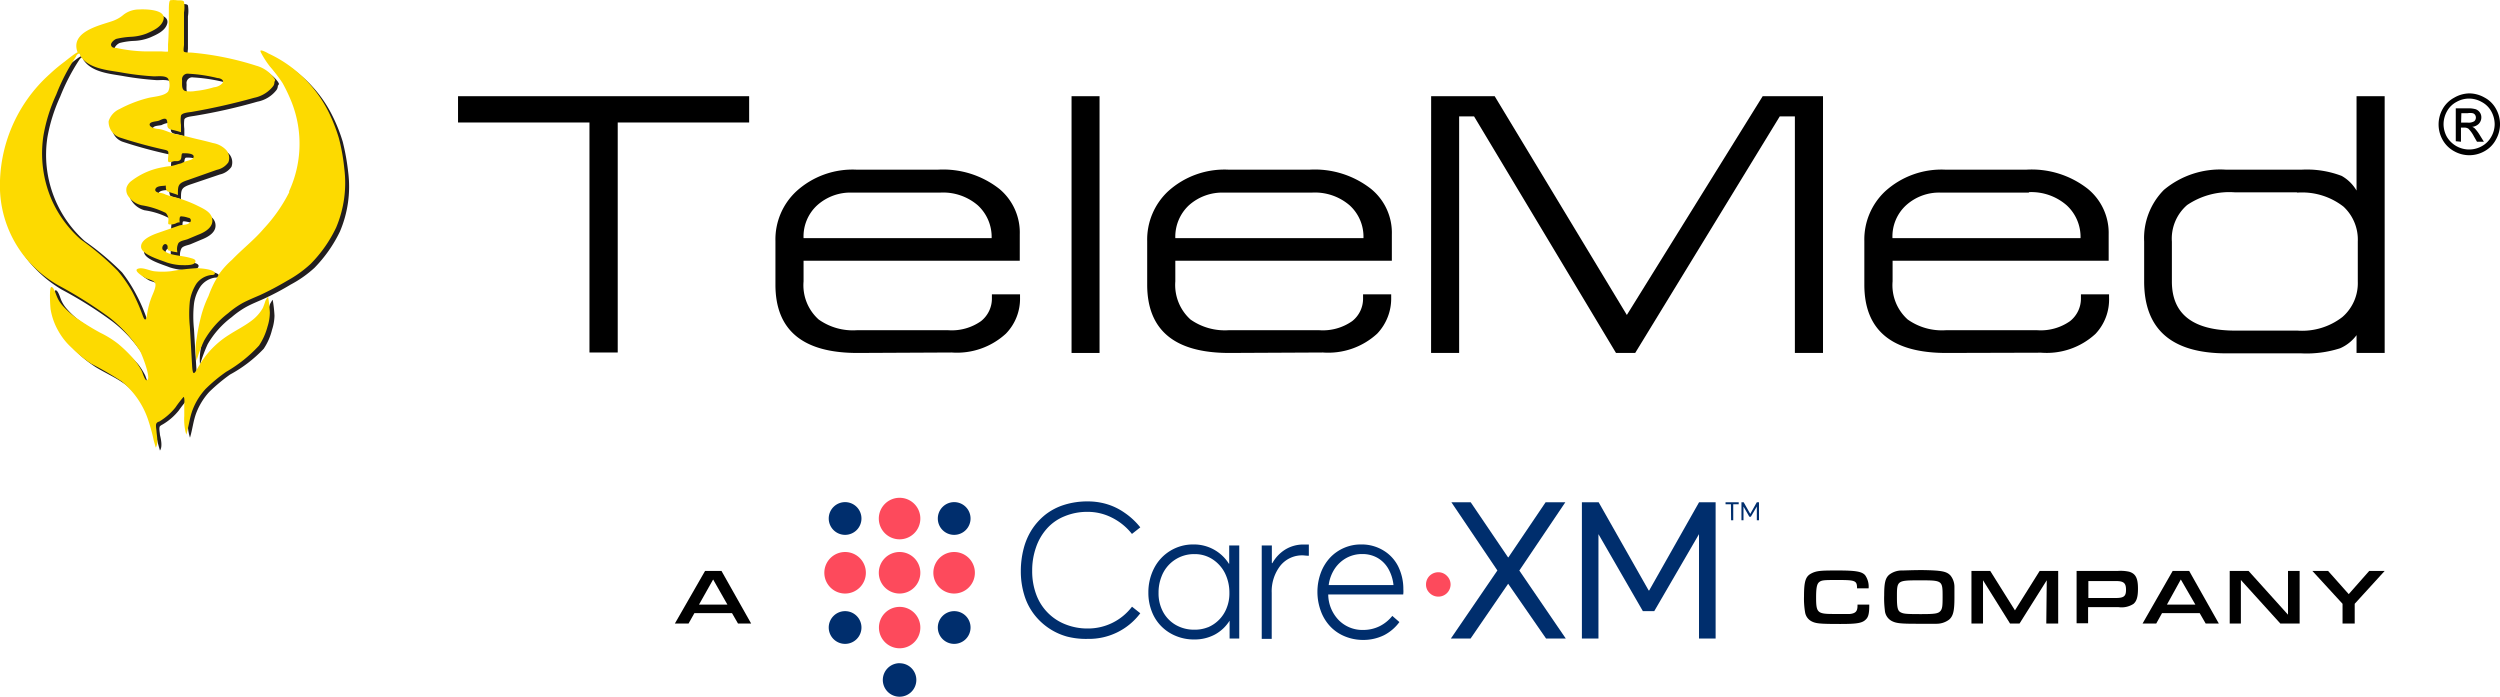
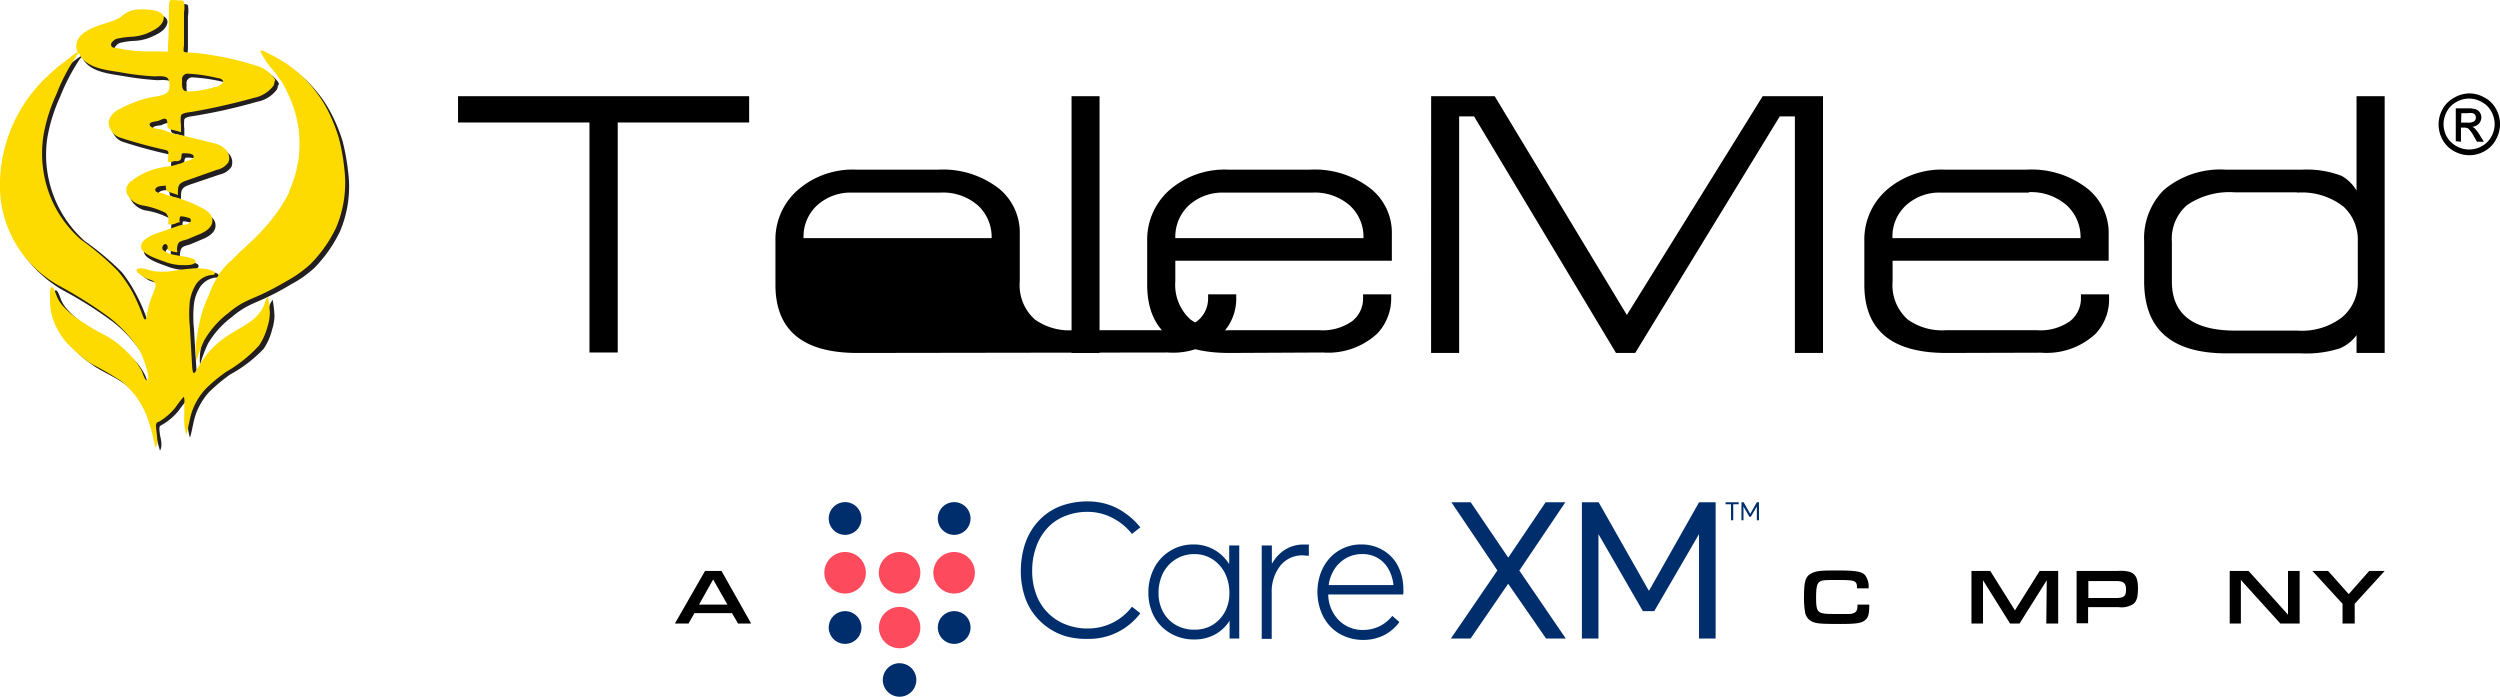
<svg xmlns="http://www.w3.org/2000/svg" viewBox="0 0 380.43 106.01">
  <g id="Layer_2" data-name="Layer 2">
    <g id="Layer_1-2" data-name="Layer 1">
      <path d="M284.45,92v.14c0,1.13-.12,1.7-.46,2.06-.55.61-1.31.75-3.91.75-3.19,0-3.78-.06-4.48-.44a1.88,1.88,0,0,1-.91-1.3,12.2,12.2,0,0,1-.17-2.47c0-2.23.23-3,1.06-3.45s1.52-.48,4.05-.48c2.77,0,3.69.16,4.19.72a3,3,0,0,1,.53,2h-1.76c0-1.17-.24-1.27-2.88-1.27-1.87,0-2.41,0-2.79.25s-.56.68-.56,2.41c0,2.33.2,2.51,2.69,2.51l2.45,0c.86-.09,1.16-.41,1.16-1.24V92Z" />
-       <path d="M296.82,87.59a2.78,2.78,0,0,1,.59,1.69c0,.37,0,.8,0,1.69,0,2-.19,2.77-.8,3.31a3.19,3.19,0,0,1-2,.64c-.38,0-1.83,0-3,0-2.45,0-3.11-.08-3.79-.45a2,2,0,0,1-1-1.63,14.1,14.1,0,0,1-.1-2.27c0-1.87.18-2.61.76-3.11a3.14,3.14,0,0,1,2-.65c.41,0,1.61-.06,3.07-.06C295.46,86.8,296.22,86.94,296.82,87.59Zm-8.16,3.3c0,1.56.12,2.06.57,2.29s.82.27,3.12.27c2.06,0,2.57-.08,2.9-.44s.36-.82.36-2.17c0-2.51,0-2.53-3.48-2.53S288.66,88.35,288.66,90.89Z" />
      <path d="M300,86.88h2.86l3.76,6,3.76-6h2.82v8h-1.81l.07-6.58-4.14,6.58h-1.45l-4.11-6.58,0,6.58H300Z" />
      <path d="M316,86.88h6.25A6.07,6.07,0,0,1,324,87c1,.3,1.34,1,1.34,2.58,0,1.22-.19,1.89-.68,2.31a3.31,3.31,0,0,1-2.28.5h-4.63v2.45H316ZM321.9,91c1.28,0,1.62-.25,1.62-1.24s-.3-1.34-1.53-1.34h-4.2V91Z" />
-       <path d="M329,93.3l-.88,1.58h-2.08l4.58-8h2.51l4.51,8h-2l-.91-1.58Zm2.86-5.12L329.75,92h4.32Z" />
      <path d="M339.3,86.88h2.87l6,6.66,0-6.66h1.77v8H347l-6-6.62,0,6.62H339.3Z" />
      <path d="M360.53,86.88h2.35l-4.56,5v3h-1.85v-3l-4.59-5h2.39l3.14,3.53Z" />
      <g id="carexm">
        <path d="M145.2,81.39a2.49,2.49,0,1,0-2.49-2.49h0A2.48,2.48,0,0,0,145.2,81.39Z" fill="#002e6d" />
        <path d="M128.61,76.41a2.49,2.49,0,1,0,2.48,2.5h0A2.49,2.49,0,0,0,128.61,76.41Z" fill="#002e6d" />
        <path d="M128.61,93a2.49,2.49,0,1,0,2.48,2.49h0A2.49,2.49,0,0,0,128.61,93Z" fill="#002e6d" />
        <path d="M136.9,100.92a2.55,2.55,0,1,0,2.54,2.55h0a2.53,2.53,0,0,0-2.53-2.54Z" fill="#002e6d" />
        <path d="M145.2,93a2.49,2.49,0,1,0,2.49,2.49A2.48,2.48,0,0,0,145.2,93Z" fill="#002e6d" />
        <path d="M128.61,84a3.16,3.16,0,1,0,3.15,3.16h0A3.15,3.15,0,0,0,128.61,84Z" fill="#fd4a5c" />
        <path d="M145.2,84a3.16,3.16,0,1,0,3.15,3.15A3.15,3.15,0,0,0,145.2,84Z" fill="#fd4a5c" />
        <path d="M136.9,92.35a3.15,3.15,0,1,0,3.15,3.15h0a3.14,3.14,0,0,0-3.14-3.15Z" fill="#fd4a5c" />
        <path d="M136.9,84a3.16,3.16,0,1,0,3.15,3.16h0A3.15,3.15,0,0,0,136.9,84Z" fill="#fd4a5c" />
-         <path d="M136.9,75.75a3.16,3.16,0,1,0,3.15,3.16h0A3.15,3.15,0,0,0,136.9,75.75Z" fill="#fd4a5c" />
        <path d="M162.34,96.86a9.52,9.52,0,0,1-5-3.4,9.13,9.13,0,0,1-1.47-2.9,12.35,12.35,0,0,1-.53-3.67,13.63,13.63,0,0,1,.42-3.36A10,10,0,0,1,157,80.62a9.58,9.58,0,0,1,2.06-2.29,9,9,0,0,1,2.86-1.5,11.76,11.76,0,0,1,3.58-.53,10.16,10.16,0,0,1,2.85.39A9.39,9.39,0,0,1,171.09,78a10.83,10.83,0,0,1,2.43,2.25l-1.27,1a9,9,0,0,0-3.07-2.49,8.11,8.11,0,0,0-3.65-.87,9,9,0,0,0-3.58.69,7.14,7.14,0,0,0-2.66,1.88,8.25,8.25,0,0,0-1.64,2.84,10.56,10.56,0,0,0-.58,3.57,10.11,10.11,0,0,0,.65,3.69,7.71,7.71,0,0,0,4.49,4.48,9,9,0,0,0,3.33.6,8.39,8.39,0,0,0,6.72-3.32l1.26,1a9.75,9.75,0,0,1-8,3.9A11.53,11.53,0,0,1,162.34,96.86Z" fill="#002e6d" />
        <path d="M188.58,83V97.17h-1.47V94.45h0a6.05,6.05,0,0,1-2.24,2.11,6.55,6.55,0,0,1-3.16.75A7.07,7.07,0,0,1,179,96.8a6.63,6.63,0,0,1-2.21-1.43,6.41,6.41,0,0,1-1.49-2.25,7.69,7.69,0,0,1-.55-2.92,8,8,0,0,1,.87-3.73,6.64,6.64,0,0,1,6-3.62A6.28,6.28,0,0,1,187,85.78h.05V83Zm-4.77,12.46a5.22,5.22,0,0,0,2.85-2.93,5.9,5.9,0,0,0,.42-2.3,6.69,6.69,0,0,0-.67-3,5.44,5.44,0,0,0-1.89-2.12,4.92,4.92,0,0,0-2.74-.79,5.27,5.27,0,0,0-5.05,3.47,6.52,6.52,0,0,0-.43,2.43,5.91,5.91,0,0,0,.68,2.88,5.08,5.08,0,0,0,1.94,2,5.55,5.55,0,0,0,2.85.72A5.32,5.32,0,0,0,183.81,95.45Z" fill="#002e6d" />
        <path d="M199.17,82.86v1.71c-.44,0-.72-.06-.9-.06a4.25,4.25,0,0,0-3.45,1.59,6.33,6.33,0,0,0-1.3,4.12v7H192V83h1.54v2.69h.08a5.7,5.7,0,0,1,2-2.09,5.28,5.28,0,0,1,2.79-.74Z" fill="#002e6d" />
        <path d="M213.53,90.46H202.12a5.69,5.69,0,0,0,1.59,3.9,5.06,5.06,0,0,0,3.71,1.5,5.63,5.63,0,0,0,2.52-.57,5.76,5.76,0,0,0,1.93-1.57l1.08.94a6.69,6.69,0,0,1-2.34,2,7.13,7.13,0,0,1-3.2.72,7.25,7.25,0,0,1-2.73-.53,6.4,6.4,0,0,1-2.2-1.47A6.78,6.78,0,0,1,201,93a8.44,8.44,0,0,1,0-5.86,7,7,0,0,1,1.41-2.29,6.43,6.43,0,0,1,4.71-2,6.34,6.34,0,0,1,3.37.9,5.91,5.91,0,0,1,2.27,2.43,7.74,7.74,0,0,1,.79,3.51A3.78,3.78,0,0,1,213.53,90.46Zm-8.61-5.57a5.12,5.12,0,0,0-1.81,1.65,5.88,5.88,0,0,0-.92,2.49h9.86a6.33,6.33,0,0,0-.78-2.47,4.5,4.5,0,0,0-1.64-1.66,4.61,4.61,0,0,0-2.32-.59A4.94,4.94,0,0,0,204.92,84.89Z" fill="#002e6d" />
-         <path d="M217.54,90.23a1.73,1.73,0,0,1-.54-1.3,1.84,1.84,0,0,1,.93-1.6,1.88,1.88,0,0,1,.95-.25,1.81,1.81,0,0,1,1.31.56,1.84,1.84,0,0,1,.55,1.31,1.86,1.86,0,0,1-1.87,1.84A1.85,1.85,0,0,1,217.54,90.23Z" fill="#fd4a5c" />
        <path d="M229.5,88.83h0l-5.72,8.34h-3l7.08-10.36-7-10.38h2.94l5.68,8.38h.06l5.66-8.38h3l-7,10.39,7.07,10.35h-3Z" fill="#002e6d" />
        <path d="M261.07,76.43V97.17h-2.53V81.28h0L251.73,93H250l-6.76-11.72h0V97.17h-2.52V76.43h2.55l7.61,13.42h.08l7.59-13.42Z" fill="#002e6d" />
        <path d="M263.4,76.74h-.82v-.31h2v.31h-.83v2.43h-.33Z" fill="#002e6d" />
        <path d="M265,76.43h.34l1,1.77h0l1-1.77h.33v2.74h-.33V77.08h0l-.91,1.55h-.23l-.89-1.55h0v2.09H265Z" fill="#002e6d" />
      </g>
      <path d="M105.67,93.3l-.89,1.58H102.7l4.59-8h2.5l4.51,8h-2l-.91-1.58Zm2.85-5.12L106.37,92h4.32Z" />
      <g id="telemed">
        <path d="M42.46,12.76l-.14-.27a5,5,0,0,0-2.76-1.94,44,44,0,0,0-9.9-1.93c-.17,0-.94,0-1.06-.16s0-.91,0-1.08V2.48a5,5,0,0,0,0-1.64c-.12-.29-.72-.2-1.08-.22s-.82-.19-1,0a5.73,5.73,0,0,0-.21,1.94c0,1.59,0,3.17-.14,4.76a4.05,4.05,0,0,1,0,1.1c-.17.16-.93,0-1.1,0H22.56a21.41,21.41,0,0,1-4.37-.54c-.27,0-.6,0-.74-.35s.47-.91.81-1a10.42,10.42,0,0,1,2.21-.31,7.33,7.33,0,0,0,2.36-.51c1-.44,2.33-1,2.62-2.14C25.83,2,22.64,2,21.71,2a4,4,0,0,0-2.36.81,5.29,5.29,0,0,1-1.76,1c-1.94.69-6.43,1.62-5.23,4.76,0-.2-1.78,1.26-1.93,1.37a18.85,18.85,0,0,0-2.31,1.94A22.78,22.78,0,0,0,.59,29.56a17.54,17.54,0,0,0,3.87,10.3,19.05,19.05,0,0,0,4.92,4.2,62.11,62.11,0,0,1,7.74,4.87,20.19,20.19,0,0,1,4.69,5.15c.23.35,1.93,4.34,1,4.41-.31,0-.62-1.18-.73-1.39A10.68,10.68,0,0,0,21,55.4,24.3,24.3,0,0,0,18.46,53a13.28,13.28,0,0,0-2.54-1.8,37.15,37.15,0,0,1-3.19-1.94A13.52,13.52,0,0,1,10.17,47a4.89,4.89,0,0,1-.92-1.49c-.1-.25-.41-1.32-.78-1.34s-.17,2.94-.13,3.37a10.35,10.35,0,0,0,1.18,3.27,10.15,10.15,0,0,0,2.14,2.73,18.37,18.37,0,0,0,2.89,2.32c1.51.93,3.13,1.61,4.55,2.67a12.78,12.78,0,0,1,4,5.67,31,31,0,0,1,.93,3.26l.31,1.1c.41-.58.16-1.72,0-2.38,0-.29-.19-1.05,0-1.32a1.62,1.62,0,0,1,.41-.27,8.94,8.94,0,0,0,2.46-2.13,18.11,18.11,0,0,1,1.27-1.62c.2.15.1,1.22.1,1.45v1.47a7.8,7.8,0,0,0,.33,2.84c.39-1.27.5-2.61,1-3.87a10.12,10.12,0,0,1,1.93-3.09A27.28,27.28,0,0,1,35,57a20.42,20.42,0,0,0,5.13-3.93,9,9,0,0,0,1.27-2.9,7.33,7.33,0,0,0,.37-2.13,19.37,19.37,0,0,0-.27-2.4c0-.11-.39.58-.41.62a7.89,7.89,0,0,1-.44,1.14,6.27,6.27,0,0,1-1.72,1.94c-1.07.85-2.33,1.45-3.47,2.21a15.64,15.64,0,0,0-3.08,2.49,18.5,18.5,0,0,0-1.47,2.07c-.11.2-.54,1.09-.77,1.11s-.23-.8-.25-1.05c-.12-1.93-.25-4-.37-6.08a17.88,17.88,0,0,1,0-3.87,6.24,6.24,0,0,1,1-2.65,3.36,3.36,0,0,1,2.22-1.33c.14,0,.6,0,.58-.26,0-.65-2.38-.77-2.82-.77a38.54,38.54,0,0,0-3.87.46,11.48,11.48,0,0,1-2.62,0c-.73-.11-1.72-.63-2.43-.36s.81,1.2,1.14,1.37,1.18.29,1.47.74-.25,1.54-.52,2.14a12.43,12.43,0,0,0-.72,2.93c-.16.83-.41.6-.66-.12a24.73,24.73,0,0,0-1.53-3.5,22.16,22.16,0,0,0-2.18-3.41,42.21,42.21,0,0,0-5.66-4.76A17.58,17.58,0,0,1,7.21,20.93a25.38,25.38,0,0,1,1.94-6.2A31,31,0,0,1,12,9.2c.1-.14.33-.52.53-.45s.11.29.17.37c1.3,1.94,4.14,2.11,6.19,2.48a46.34,46.34,0,0,0,5,.6c.62,0,1.93-.16,2.17.37a2.25,2.25,0,0,1,0,1.93c-.56.7-2.25.76-3.08,1a19.68,19.68,0,0,0-4.32,1.66A2.88,2.88,0,0,0,17,19.11a2.5,2.5,0,0,0,1.6,2.44,69,69,0,0,0,7.07,1.93c.52.18.39.35.41.83s-.2,1,.11,1.05h.2c.19,0,.36-.14.56-.18h.48a.7.7,0,0,0,.45-.17c.21-.19.15-.52.23-.77s.15-.26.4-.26,1.65,0,1.4.68c-.12.29-.56.39-.82.47a3.89,3.89,0,0,0-1,.36,1.66,1.66,0,0,1-.43.14,7.93,7.93,0,0,1-1.18.33,3.12,3.12,0,0,0-1.16.15,10.74,10.74,0,0,0-4.8,2.09,2.2,2.2,0,0,0-.75,1.05,1.83,1.83,0,0,0,.11,1.06A3.42,3.42,0,0,0,22,32a11.5,11.5,0,0,1,3.66,1.16,1.47,1.47,0,0,1,.4,1.28c0,.27-.11.44.24.46a2,2,0,0,0,.91-.15.84.84,0,0,1,.58-.16,2.51,2.51,0,0,1,0-.67c0-.1,0-.2.13-.24h.16a6.59,6.59,0,0,1,1,.22.55.55,0,0,1,.39.29.44.44,0,0,1-.13.42c-.43.49-1.15.29-1.71.49l-1,.36-2.17.74c-.87.31-2.61,1-2.54,2.15s2.94,1.93,3.87,2.32a8.63,8.63,0,0,0,2.07.41c.45,0,1.94.11,2.27-.37s-.33-.64-.6-.72c-.91-.27-1.94-.33-2.77-.52a3,3,0,0,1-1.51-.75c-.25-.41.2-1.09.56-.82s0,.74.31.91a9.9,9.9,0,0,0,1.3.33,2.1,2.1,0,0,1,.21-1.37c.27-.37,1-.45,1.4-.62l1.56-.66c1.11-.43,2.52-1.2,2.15-2.61-.27-1-1.57-1.49-2.44-1.94a28.92,28.92,0,0,0-3.23-1.28,7.83,7.83,0,0,1-1.43-.42A3.74,3.74,0,0,0,24.9,30c-.29,0-1-.16-.75-.64s1.2-.39,1.57-.49a3,3,0,0,0,.15.85c.29.33,1.28.41,1.67.62,0-1.51,0-1.8,1.58-2.32l4.34-1.47a2.91,2.91,0,0,0,1.76-1.16,1.94,1.94,0,0,0-.39-2,4.18,4.18,0,0,0-1.93-1c-.84-.21-1.67-.43-2.5-.6s-1.94-.54-3-.72-1.84-.71-2.8-.83c-.37,0-1.36-.21-1.34-.68s1-.42,1.35-.54a2.82,2.82,0,0,1,1-.31c.43,0,.35.37.37.78s0,.67.48.85a12.36,12.36,0,0,1,1.59.41V19.61a5.7,5.7,0,0,1,0-1.43c.17-.43,1.16-.47,1.61-.56a84,84,0,0,0,9.52-2.15,4.81,4.81,0,0,0,2.9-1.78,1.13,1.13,0,0,0,.2-.64A.86.86,0,0,0,42.46,12.76Zm-9.33,1.12a14.49,14.49,0,0,1-2.69.5,3.87,3.87,0,0,1-1.59,0c-.62-.21-.44-1.08-.46-1.6a.87.87,0,0,1,1-1,26.23,26.23,0,0,1,4.4.64c.4.12,1.14.33.69.85A2.1,2.1,0,0,1,33.13,13.88Z" fill="#231f20" />
        <path d="M30.44,55.49a23.27,23.27,0,0,1,1.16-3.11,13.63,13.63,0,0,1,3.66-4.12,13.43,13.43,0,0,1,2.2-1.55c.86-.47,1.75-.82,2.64-1.22a40.92,40.92,0,0,0,4.14-2.19,17.26,17.26,0,0,0,3.62-2.55,20.82,20.82,0,0,0,3.87-5.52,17.45,17.45,0,0,0,1.26-9,34.83,34.83,0,0,0-.83-4.65,24.71,24.71,0,0,0-1.53-3.87,19.19,19.19,0,0,0-9.2-9,5.88,5.88,0,0,0-.91-.44c-.44-.12-.29.13-.13.44a10.75,10.75,0,0,0,1.26,1.94,21,21,0,0,1,1.93,2.57A21.93,21.93,0,0,1,45,16.13a17.24,17.24,0,0,1-.38,13.55v.19A25.2,25.2,0,0,1,41,35.4c-1.49,1.73-3.25,3.1-4.82,4.73a11.78,11.78,0,0,0-1.94,2.11l-.62,1.12a18.6,18.6,0,0,0-1.06,2.26,21.26,21.26,0,0,0-1.06,2.85,31.41,31.41,0,0,0-.72,3.6A9.17,9.17,0,0,0,30.44,55.49Z" fill="#231f20" />
        <path d="M41.88,12.18l-.14-.27A5,5,0,0,0,39,10,44.88,44.88,0,0,0,29.08,8c-.19,0-.94,0-1.08-.14S28,7,28,6.8V1.9A4.89,4.89,0,0,0,28,.28c-.14-.3-.72-.2-1.08-.24a3.56,3.56,0,0,0-1,0c-.29.14-.21,1.61-.23,1.94,0,1.59,0,3.17-.12,4.76V7.82c0,.1-.91,0-1.1,0H22a23,23,0,0,1-4.37-.54c-.27,0-.6,0-.72-.37s.47-.89.81-1a12.78,12.78,0,0,1,2.21-.31,7.64,7.64,0,0,0,2.36-.49c1-.44,2.32-1,2.6-2.16.38-1.53-2.79-1.57-3.74-1.51a3.86,3.86,0,0,0-2.34.79,5.17,5.17,0,0,1-1.78,1c-1.94.67-6.43,1.62-5.21,4.76,0-.2-1.8,1.24-1.93,1.35a25.48,25.48,0,0,0-2.33,1.94A22.76,22.76,0,0,0,0,28.94,17.32,17.32,0,0,0,3.88,39.22a18.19,18.19,0,0,0,5,4.2,65.33,65.33,0,0,1,7.74,4.87,20.58,20.58,0,0,1,4.7,5.15c.21.35,1.84,4.36,1,4.42-.31,0-.62-1.18-.74-1.4a10.62,10.62,0,0,0-1.12-1.7A21.37,21.37,0,0,0,18,52.34a15,15,0,0,0-2.73-1.7,37.15,37.15,0,0,1-3.19-1.94,12.9,12.9,0,0,1-2.57-2.21A4.83,4.83,0,0,1,8.61,45c-.12-.25-.41-1.31-.78-1.33s-.19,3-.13,3.39a9.84,9.84,0,0,0,1.16,3.27A10,10,0,0,0,11,53a18.37,18.37,0,0,0,2.86,2.34A50.91,50.91,0,0,1,18.46,58a12.8,12.8,0,0,1,4,5.65A28.84,28.84,0,0,1,23.39,67l.31,1.11c.41-.6.18-1.73.12-2.38,0-.31-.19-1.07,0-1.32s.33-.21.43-.27A9.25,9.25,0,0,0,26.7,62a17.65,17.65,0,0,1,1.24-1.61c.2.16.1,1.2.1,1.43v1.48a8.25,8.25,0,0,0,.31,2.84c.39-1.28.5-2.61,1-3.87a9.88,9.88,0,0,1,1.93-3.08,23.76,23.76,0,0,1,3.14-2.61,21,21,0,0,0,5-4,9.7,9.7,0,0,0,1.3-2.92,7,7,0,0,0,.34-2.13,19.58,19.58,0,0,0-.27-2.4s-.38.58-.4.64A10.79,10.79,0,0,1,40,46.86a6.27,6.27,0,0,1-1.72,1.94c-1.09.83-2.32,1.43-3.47,2.18a13.56,13.56,0,0,0-4.54,4.71c-.12.17-.55,1.06-.76,1.08s-.25-.79-.27-1l-.35-6.08a19.25,19.25,0,0,1,0-3.87,6.82,6.82,0,0,1,1-2.65,3.28,3.28,0,0,1,2.24-1.32c.12,0,.58,0,.56-.25,0-.66-2.36-.79-2.8-.79a36.14,36.14,0,0,0-3.87.46,11.3,11.3,0,0,1-2.6,0c-.73-.1-1.72-.64-2.45-.37s.81,1.2,1.16,1.4,1.16.29,1.45.73-.25,1.53-.5,2.15a12.27,12.27,0,0,0-.74,2.92c-.15.82-.39.58-.64-.13a27.75,27.75,0,0,0-1.53-3.49,19.83,19.83,0,0,0-2.26-3.27,42.84,42.84,0,0,0-5.63-4.78,17.48,17.48,0,0,1-4.36-5.9,17.79,17.79,0,0,1-1.3-9.95,25.31,25.31,0,0,1,1.94-6.19,29.66,29.66,0,0,1,3-5.77c0-.14.31-.52.5-.45s.14.29.18.37c1.29,1.94,4.16,2.13,6.19,2.48a41.86,41.86,0,0,0,5,.6c.6,0,1.81-.16,2.16.37a2.32,2.32,0,0,1,0,1.93c-.56.72-2.26.78-3.09,1a19.07,19.07,0,0,0-4.32,1.68,3,3,0,0,0-1.65,1.84,2.54,2.54,0,0,0,1.63,2.46,71.67,71.67,0,0,0,7.07,1.93c.5.18.38.33.38.84,0,.21-.17,1,.12,1a.31.31,0,0,0,.19,0,5.47,5.47,0,0,0,.58-.15h.49a.72.72,0,0,0,.44-.18c.2-.21.16-.52.21-.79s.16-.23.41-.23,1.65,0,1.39.65c-.11.3-.54.39-.81.47a4.83,4.83,0,0,0-1,.39,2.09,2.09,0,0,1-.43.11,7.93,7.93,0,0,1-1.18.33,8.93,8.93,0,0,0-1.14.16A10.86,10.86,0,0,0,20,27.53a2.09,2.09,0,0,0-.74,1,1.7,1.7,0,0,0,.12,1.09,3.33,3.33,0,0,0,2.19,1.62,12.64,12.64,0,0,1,3.65,1.16,1.48,1.48,0,0,1,.39,1.28c0,.29-.1.46.23.48a2,2,0,0,0,.93-.17,1,1,0,0,1,.58-.15,1.94,1.94,0,0,1,0-.68.3.3,0,0,1,.14-.23.19.19,0,0,1,.15,0,3.43,3.43,0,0,1,1,.21.4.4,0,0,1,.39.29.42.42,0,0,1-.12.41c-.44.48-1.16.3-1.7.5l-1,.35L24,35.46c-.87.31-2.63,1-2.53,2.15s2.92,1.94,3.87,2.32a8.38,8.38,0,0,0,2.05.41c.47,0,1.94.12,2.27-.35s-.31-.64-.6-.71c-.91-.28-1.94-.35-2.77-.55A3,3,0,0,1,24.77,38c-.25-.39.19-1.07.56-.8s0,.72.31.91A9.74,9.74,0,0,0,27,38.4,2,2,0,0,1,27.15,37c.27-.37,1-.45,1.39-.6l1.57-.66c1.12-.42,2.52-1.22,2.15-2.61-.27-1-1.57-1.49-2.44-1.94A20.84,20.84,0,0,0,26.61,30a10,10,0,0,1-1.45-.41,2.2,2.2,0,0,0-.74-.23c-.29,0-1-.18-.74-.66s1.2-.37,1.55-.47c0,.2,0,.68.18.84s1.25.4,1.66.62c0-1.51,0-1.8,1.57-2.31L33,25.84a2.82,2.82,0,0,0,1.75-1.14,1.81,1.81,0,0,0-.39-1.93,3.61,3.61,0,0,0-1.94-1c-.83-.23-1.66-.43-2.49-.62s-1.94-.52-3-.7-1.84-.71-2.83-.83c-.35,0-1.35-.23-1.33-.68s1-.44,1.35-.56.7-.35,1-.31.34.37.34.78,0,.67.49.85a14.29,14.29,0,0,1,1.59.42V19a4.76,4.76,0,0,1,0-1.41c.17-.43,1.16-.49,1.62-.56a96.35,96.35,0,0,0,9.52-2.15,4.88,4.88,0,0,0,2.91-1.8,1.06,1.06,0,0,0,.17-.62A.91.91,0,0,0,41.88,12.18Zm-9.33,1.1a14.47,14.47,0,0,1-2.77.56,4.36,4.36,0,0,1-1.61,0c-.6-.23-.44-1.08-.46-1.62a.86.86,0,0,1,1-1,23.28,23.28,0,0,1,4.39.66c.41,0,1.16.33.7.83A2,2,0,0,1,32.55,13.28Z" fill="#fdda00" />
        <path d="M29.92,54.89a18,18,0,0,1,1.16-3.09,13.89,13.89,0,0,1,3.64-4.14,13.43,13.43,0,0,1,2.2-1.55c.85-.45,1.76-.82,2.64-1.2a46.76,46.76,0,0,0,4.14-2.19,17.75,17.75,0,0,0,3.58-2.57,20.22,20.22,0,0,0,3.87-5.52,17.44,17.44,0,0,0,1.24-9A29.43,29.43,0,0,0,51.56,21a25.64,25.64,0,0,0-1.51-3.87,19.28,19.28,0,0,0-9.22-9,4.83,4.83,0,0,0-.89-.42c-.46-.12-.31.13-.15.44a13.71,13.71,0,0,0,1.26,1.94A25.09,25.09,0,0,1,43,12.64a25.8,25.8,0,0,1,1.38,2.91A17.26,17.26,0,0,1,44,29.09v.18a23.92,23.92,0,0,1-3.87,5.53c-1.47,1.73-3.26,3.1-4.82,4.73a12.66,12.66,0,0,0-1.94,2.13c-.23.36-.4.75-.64,1.12a17.1,17.1,0,0,0-1,2.26,17.17,17.17,0,0,0-1.07,2.85,31.11,31.11,0,0,0-.73,3.58A9.15,9.15,0,0,0,29.92,54.89Z" fill="#fdda00" />
        <path d="M114,14.64v4H94v35H89.7v-35h-20v-4Z" />
-         <path d="M130.48,53.71Q118,53.71,118,43.32V36.68a10,10,0,0,1,3.16-7.55,12.69,12.69,0,0,1,9.21-3.31H142.7a13.86,13.86,0,0,1,9.38,2.93,8.63,8.63,0,0,1,3.1,6.93v4h-32.9v3.14a7,7,0,0,0,2.3,5.8,9,9,0,0,0,5.81,1.63h13.89a7.74,7.74,0,0,0,5-1.38,4.38,4.38,0,0,0,1.66-3.52v-.56h4.28v.52a7.6,7.6,0,0,1-2.15,5.46,11,11,0,0,1-8.26,2.87Zm12.57-24.4H129.69a7.55,7.55,0,0,0-5.34,1.93,6.43,6.43,0,0,0-2.07,5H150.9a6.53,6.53,0,0,0-2.11-5A8.09,8.09,0,0,0,143.05,29.31Z" />
+         <path d="M130.48,53.71Q118,53.71,118,43.32V36.68a10,10,0,0,1,3.16-7.55,12.69,12.69,0,0,1,9.21-3.31H142.7a13.86,13.86,0,0,1,9.38,2.93,8.63,8.63,0,0,1,3.1,6.93v4v3.14a7,7,0,0,0,2.3,5.8,9,9,0,0,0,5.81,1.63h13.89a7.74,7.74,0,0,0,5-1.38,4.38,4.38,0,0,0,1.66-3.52v-.56h4.28v.52a7.6,7.6,0,0,1-2.15,5.46,11,11,0,0,1-8.26,2.87Zm12.57-24.4H129.69a7.55,7.55,0,0,0-5.34,1.93,6.43,6.43,0,0,0-2.07,5H150.9a6.53,6.53,0,0,0-2.11-5A8.09,8.09,0,0,0,143.05,29.31Z" />
        <path d="M167.32,14.64V53.71h-4.26V14.64Z" />
        <path d="M187.06,53.71q-12.48,0-12.49-10.39V36.68a10.07,10.07,0,0,1,3.16-7.55A12.76,12.76,0,0,1,187,25.82h12.25a13.87,13.87,0,0,1,9.39,2.93,8.61,8.61,0,0,1,3.16,6.93v4H178.85v3.14a7.08,7.08,0,0,0,2.31,5.8,9.08,9.08,0,0,0,5.8,1.63h13.8a7.76,7.76,0,0,0,5-1.38,4.34,4.34,0,0,0,1.66-3.52v-.56h4.28v.52a7.74,7.74,0,0,1-2.13,5.46,11,11,0,0,1-8.27,2.87Zm12.56-24.4H186.27a7.62,7.62,0,0,0-5.35,1.93,6.55,6.55,0,0,0-2.07,5h28.63a6.44,6.44,0,0,0-2.11-5A8.1,8.1,0,0,0,199.62,29.31Z" />
        <path d="M217.78,14.64h9.67l20.11,33.29,20.67-33.29h9.18V53.71h-4.28v-36h-2.3l-22,36h-2.92l-21.6-36h-2.27v36h-4.27Z" />
        <path d="M296.18,53.71q-12.48,0-12.48-10.39V36.68a10.06,10.06,0,0,1,3.15-7.55,12.73,12.73,0,0,1,9.22-3.31h12.25a13.83,13.83,0,0,1,9.4,2.93,8.66,8.66,0,0,1,3.16,6.93v4H288v3.14a7,7,0,0,0,2.3,5.8,9,9,0,0,0,5.81,1.63H310a7.76,7.76,0,0,0,5-1.38,4.38,4.38,0,0,0,1.66-3.52v-.56h4.28v.52a7.61,7.61,0,0,1-2.07,5.5,10.94,10.94,0,0,1-8.27,2.86Zm12.56-24.4H295.37a7.49,7.49,0,0,0-5.32,1.93,6.43,6.43,0,0,0-2.07,5H316.6a6.53,6.53,0,0,0-2.11-5,8.19,8.19,0,0,0-5.75-2Z" />
        <path d="M326.28,42.82V36.76a10.44,10.44,0,0,1,3-7.86,13.35,13.35,0,0,1,9.46-3.08h11.48a14.86,14.86,0,0,1,6.12.95A6.1,6.1,0,0,1,358.6,29V14.64h4.28V53.71H358.6V51A6.14,6.14,0,0,1,356.09,53a16.68,16.68,0,0,1-5.91.77H338.7Q326.28,53.72,326.28,42.82ZM349.5,29.27h-9.38a11.45,11.45,0,0,0-7.3,1.93,6.75,6.75,0,0,0-2.32,5.58v6.06q0,7.47,9.68,7.47h9.44a10,10,0,0,0,6.83-2.07,6.81,6.81,0,0,0,2.34-5.4V36.76a6.84,6.84,0,0,0-2.18-5.32,10.24,10.24,0,0,0-7-2.13Z" />
      </g>
      <path d="M375.75,14.21a4.74,4.74,0,0,1,2.3.62,4.23,4.23,0,0,1,1.76,1.72,4.73,4.73,0,0,1,0,4.69A4.31,4.31,0,0,1,378.09,23a4.69,4.69,0,0,1-4.66,0,4.4,4.4,0,0,1-1.73-1.72,4.78,4.78,0,0,1,0-4.69,4.39,4.39,0,0,1,1.75-1.72A4.74,4.74,0,0,1,375.75,14.21Zm0,.79a3.88,3.88,0,0,0-1.94.51,3.56,3.56,0,0,0-1.45,1.43,4.11,4.11,0,0,0-.52,1.94,4,4,0,0,0,.5,1.93,3.94,3.94,0,0,0,5.33,1.43,3.64,3.64,0,0,0,1.43-1.43,3.88,3.88,0,0,0,.52-1.93,4.11,4.11,0,0,0-.52-1.94,3.55,3.55,0,0,0-1.47-1.43A3.9,3.9,0,0,0,375.75,15Zm-2.05,6.49v-5h1.74a4,4,0,0,1,1.28.13,1.29,1.29,0,0,1,.64.49,1.26,1.26,0,0,1,.23.73,1.4,1.4,0,0,1-.39,1,1.63,1.63,0,0,1-1,.46,1.17,1.17,0,0,1,.42.27,6.38,6.38,0,0,1,.74,1l.62,1h-1.05l-.46-.8a4.88,4.88,0,0,0-.84-1.18,1.06,1.06,0,0,0-.65-.17h-.49v2.15Zm.81-2.83h1a1.65,1.65,0,0,0,1-.21.72.72,0,0,0,.25-.56.73.73,0,0,0-.12-.41.64.64,0,0,0-.35-.25,2.21,2.21,0,0,0-.81,0h-.93Z" />
    </g>
  </g>
</svg>